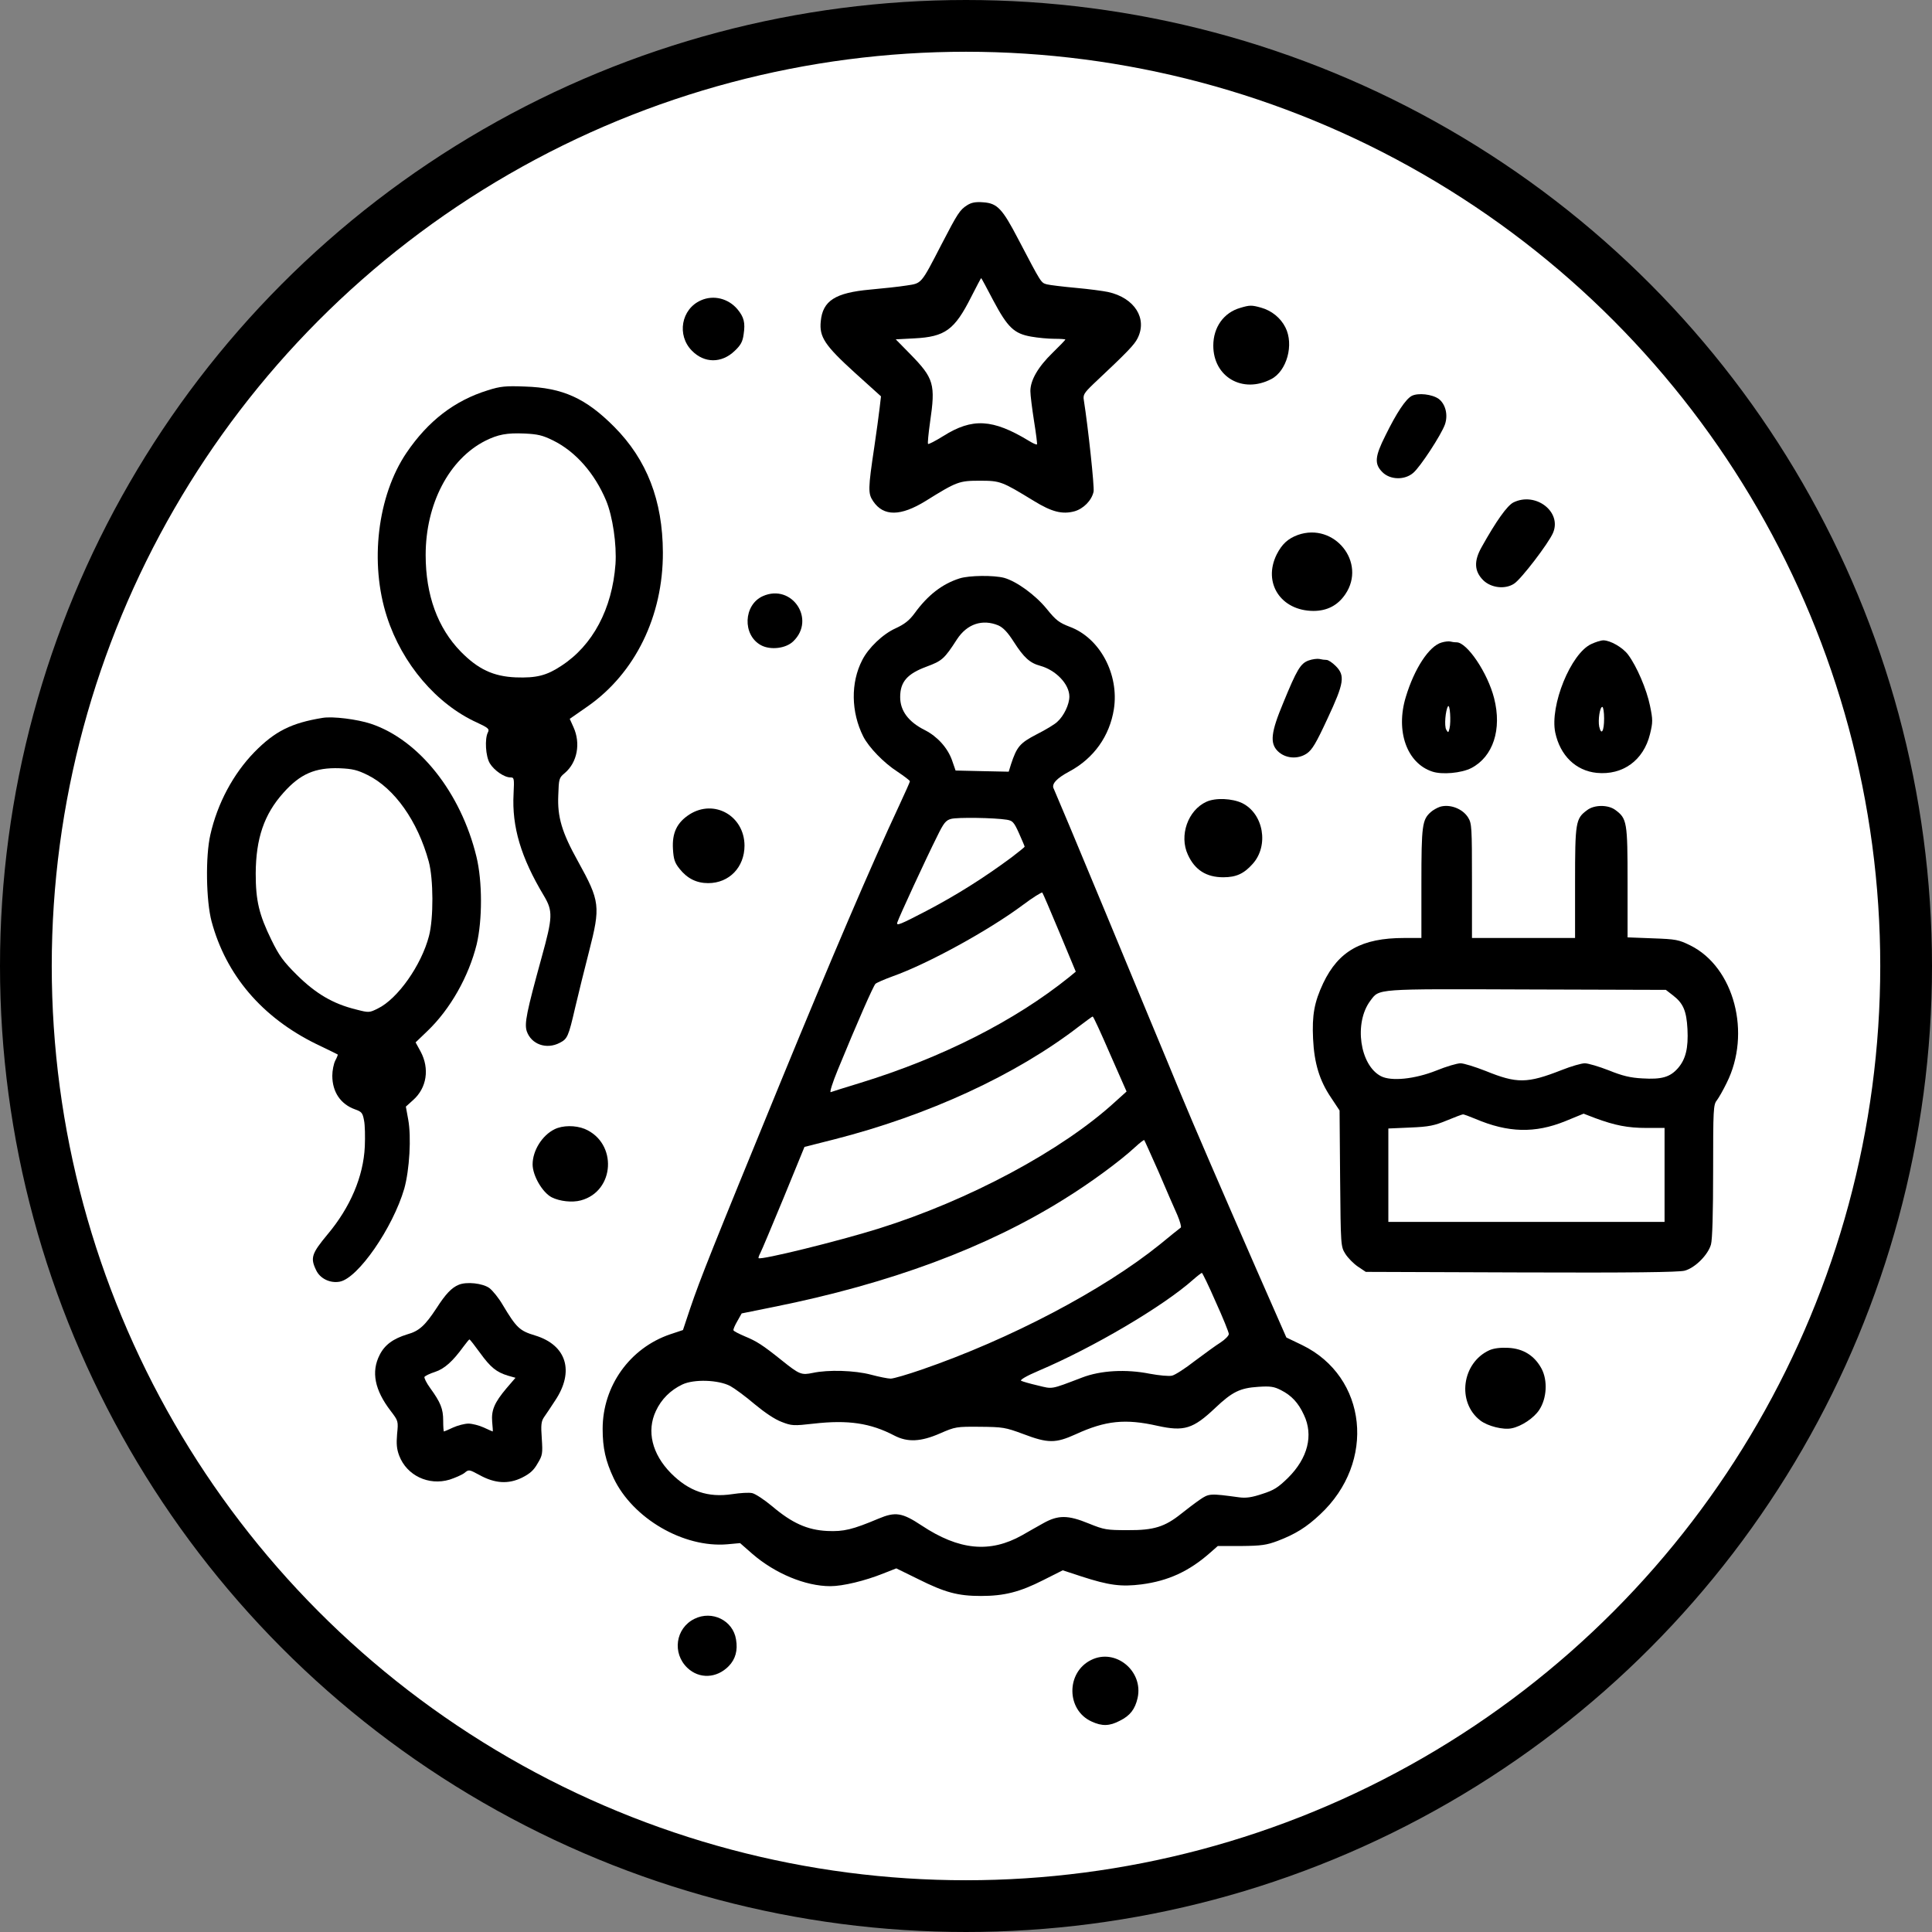
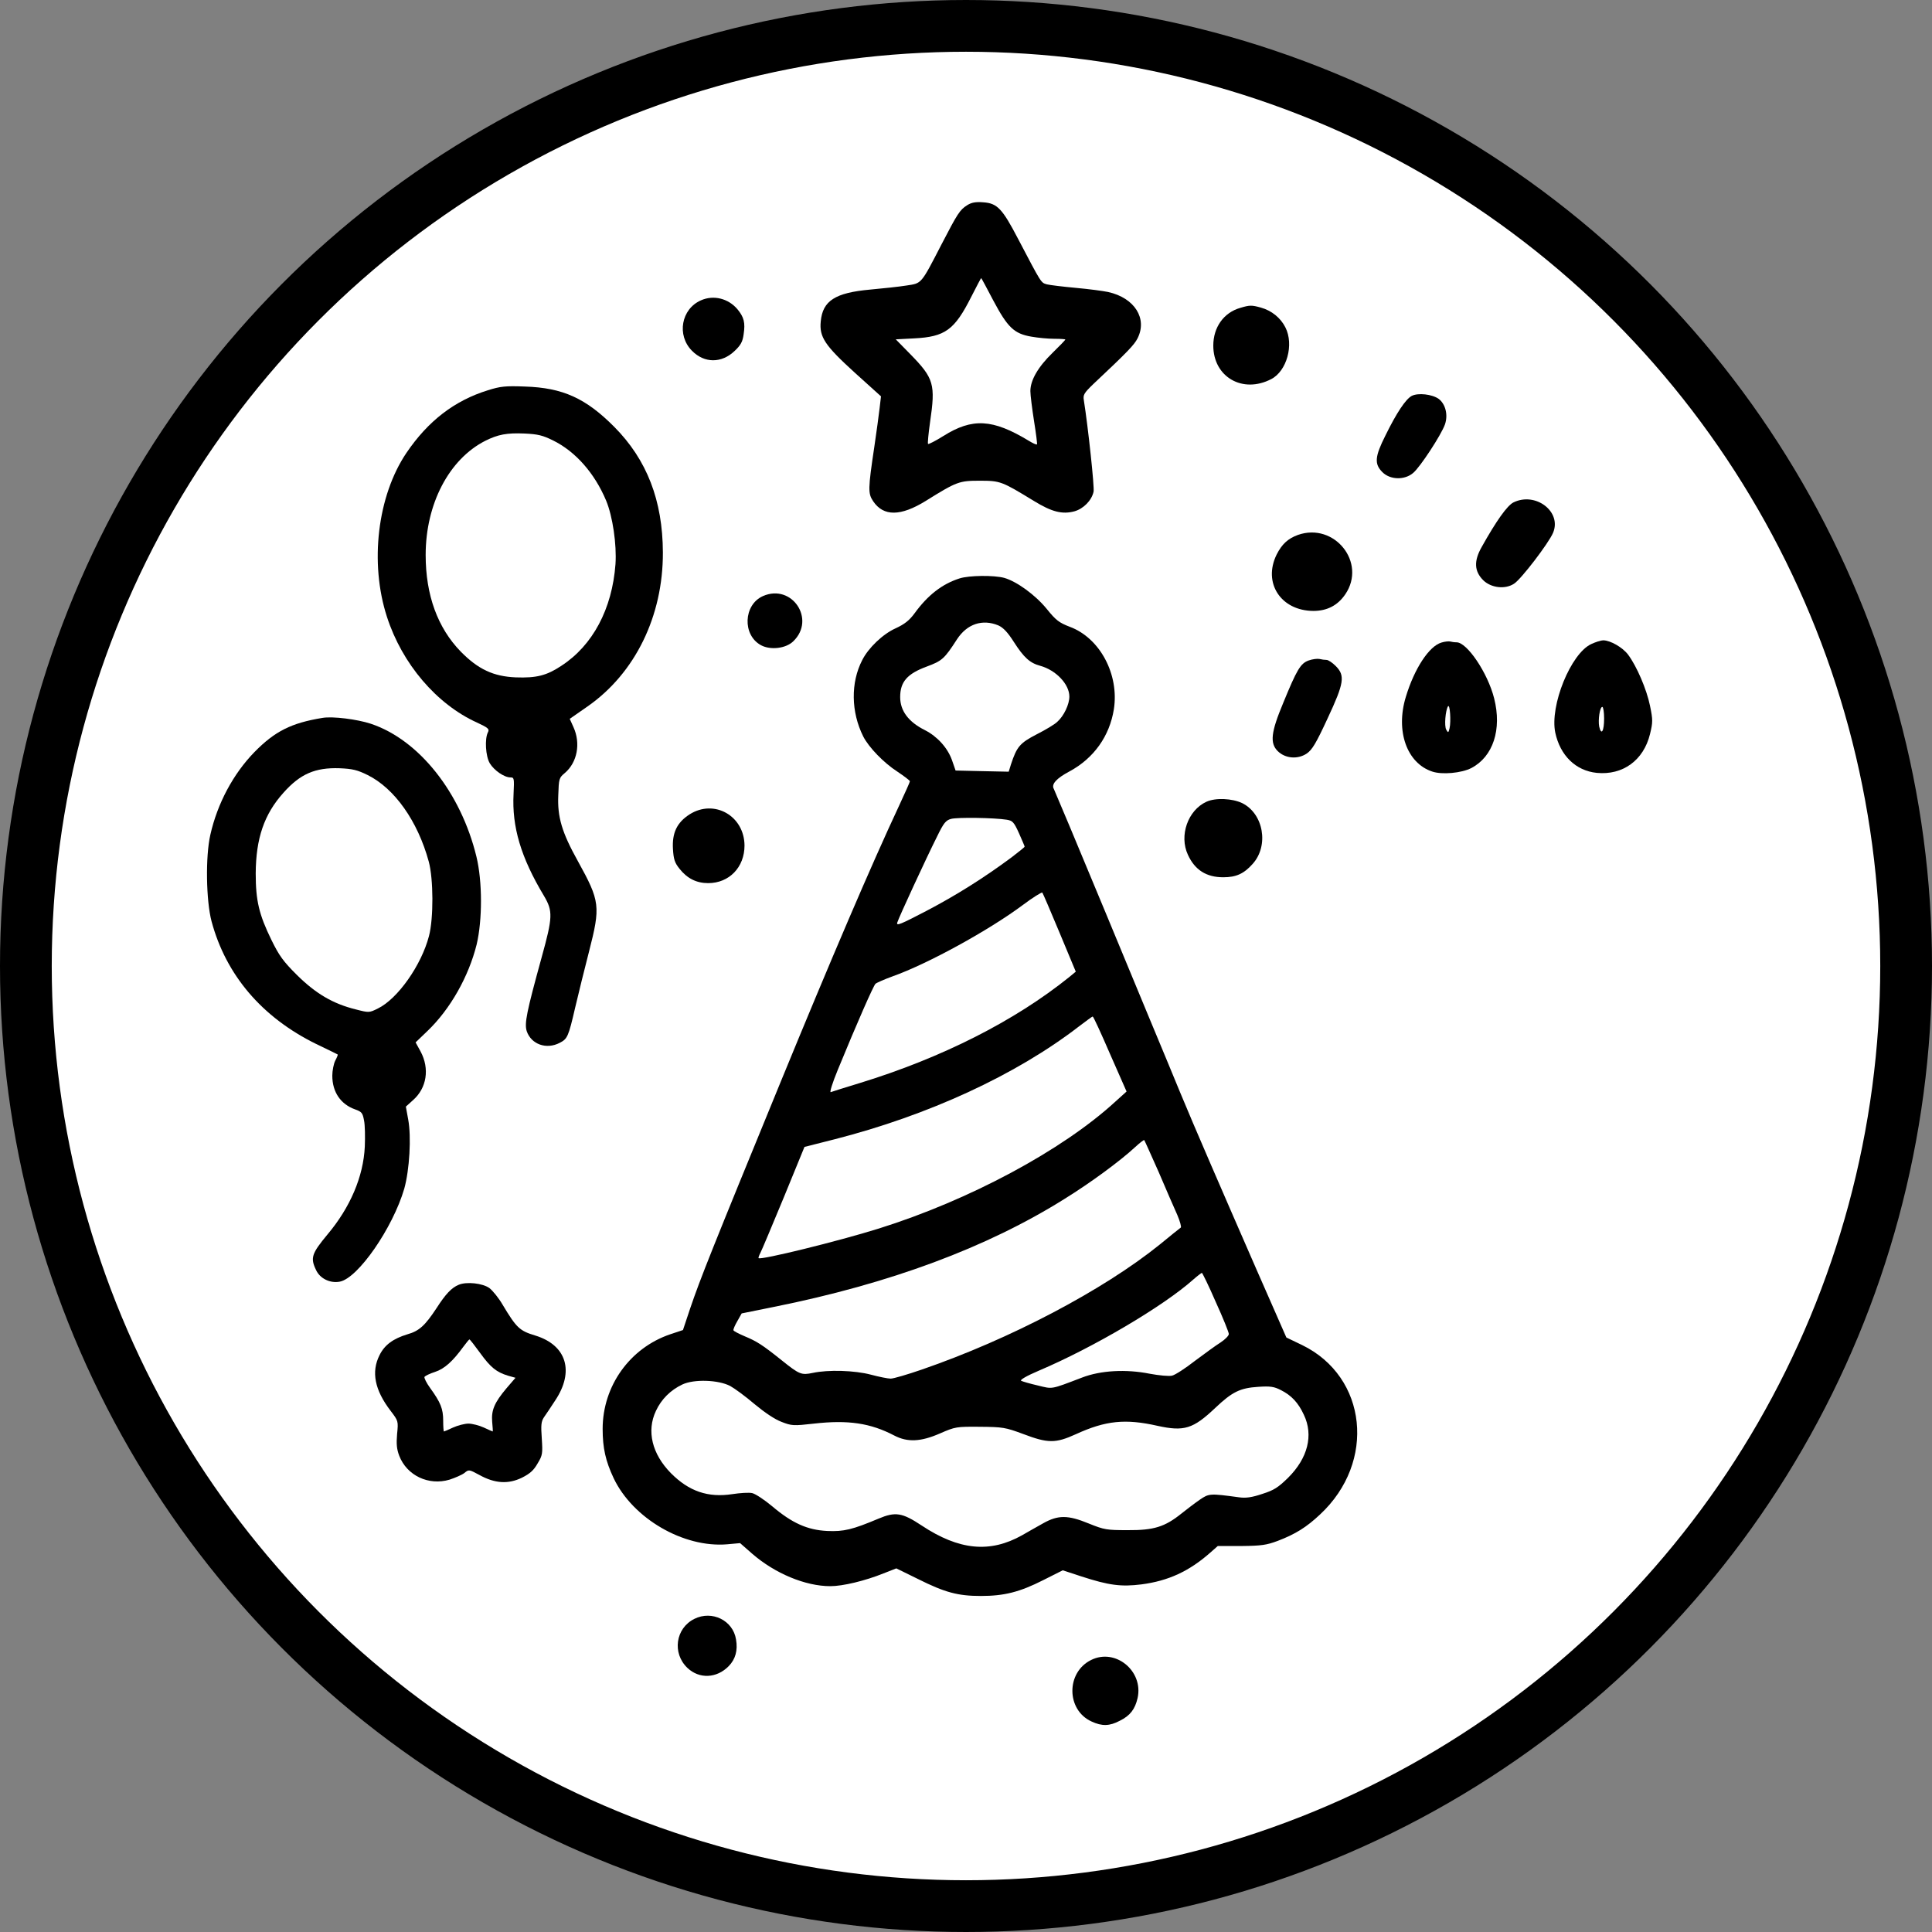
<svg xmlns="http://www.w3.org/2000/svg" width="28" height="28" viewBox="0 0 28 28" fill="none">
  <rect x="0" y="0" width="28" height="28" fill="#808080" stroke="none" />
  <circle cx="14" cy="14" r="13.625" fill="white" stroke="black" stroke-width="0.75" />
  <path d="M14.017 2.974C13.91 3.042 13.879 3.091 13.645 3.542C13.343 4.127 13.36 4.104 13.137 4.138C13.033 4.155 12.796 4.18 12.61 4.197C12.103 4.243 11.923 4.359 11.895 4.657C11.872 4.884 11.954 5.006 12.388 5.401L12.768 5.744L12.748 5.915C12.737 6.011 12.703 6.261 12.672 6.471C12.579 7.092 12.579 7.152 12.655 7.265C12.805 7.487 13.053 7.484 13.416 7.26C13.867 6.979 13.901 6.967 14.2 6.967C14.499 6.967 14.518 6.976 14.984 7.26C15.243 7.419 15.395 7.458 15.573 7.41C15.702 7.373 15.821 7.254 15.849 7.126C15.863 7.061 15.77 6.193 15.708 5.801C15.694 5.724 15.711 5.696 15.84 5.571C16.348 5.094 16.438 4.998 16.486 4.904C16.632 4.617 16.444 4.317 16.06 4.232C15.99 4.217 15.781 4.189 15.592 4.172C15.406 4.155 15.217 4.132 15.172 4.121C15.085 4.095 15.099 4.118 14.755 3.462C14.527 3.025 14.454 2.946 14.251 2.932C14.138 2.923 14.079 2.935 14.017 2.974ZM14.395 4.354C14.603 4.745 14.696 4.836 14.947 4.879C15.043 4.896 15.192 4.91 15.28 4.91C15.367 4.91 15.44 4.915 15.44 4.921C15.44 4.927 15.356 5.015 15.254 5.114C15.046 5.316 14.933 5.509 14.933 5.668C14.933 5.727 14.958 5.923 14.986 6.102C15.015 6.281 15.034 6.434 15.029 6.44C15.02 6.448 14.97 6.425 14.91 6.388C14.386 6.071 14.093 6.054 13.67 6.32C13.557 6.391 13.456 6.442 13.45 6.434C13.442 6.425 13.456 6.283 13.479 6.119C13.56 5.568 13.535 5.483 13.194 5.134L12.982 4.918L13.25 4.904C13.698 4.881 13.834 4.782 14.076 4.302C14.152 4.152 14.217 4.03 14.22 4.03C14.223 4.03 14.302 4.175 14.395 4.354Z" fill="black" />
  <path d="M10.158 4.353C9.873 4.478 9.805 4.858 10.028 5.083C10.208 5.267 10.459 5.267 10.648 5.085C10.735 5.003 10.763 4.952 10.777 4.847C10.803 4.677 10.783 4.597 10.687 4.481C10.555 4.325 10.341 4.271 10.158 4.353Z" fill="black" />
  <path d="M17.978 4.461C17.736 4.529 17.584 4.742 17.584 5.009C17.584 5.463 18.009 5.71 18.424 5.494C18.649 5.378 18.756 4.995 18.629 4.745C18.559 4.606 18.429 4.501 18.274 4.458C18.142 4.421 18.111 4.421 17.978 4.461Z" fill="black" />
  <path d="M7.071 5.656C6.586 5.806 6.203 6.102 5.89 6.564C5.47 7.186 5.354 8.159 5.608 8.94C5.828 9.621 6.327 10.206 6.913 10.472C7.079 10.549 7.096 10.566 7.071 10.614C7.023 10.708 7.037 10.96 7.099 11.063C7.161 11.165 7.307 11.267 7.398 11.267C7.451 11.267 7.454 11.278 7.443 11.505C7.417 11.982 7.55 12.428 7.882 12.981C8.015 13.205 8.012 13.29 7.849 13.878C7.632 14.667 7.598 14.832 7.634 14.945C7.699 15.135 7.919 15.215 8.113 15.113C8.223 15.056 8.238 15.027 8.336 14.602C8.384 14.397 8.474 14.034 8.536 13.793C8.705 13.134 8.697 13.063 8.376 12.482C8.142 12.062 8.077 11.84 8.091 11.525C8.099 11.284 8.102 11.273 8.187 11.202C8.367 11.048 8.418 10.773 8.311 10.538L8.257 10.418L8.517 10.237C9.204 9.757 9.61 8.931 9.607 8.006C9.604 7.254 9.376 6.664 8.903 6.187C8.491 5.772 8.156 5.619 7.606 5.602C7.327 5.591 7.251 5.599 7.071 5.656ZM8.015 6.383C8.342 6.544 8.618 6.859 8.784 7.254C8.88 7.484 8.939 7.892 8.92 8.176C8.872 8.826 8.59 9.354 8.136 9.649C7.922 9.791 7.775 9.828 7.474 9.817C7.15 9.803 6.93 9.7 6.679 9.445C6.343 9.101 6.169 8.625 6.169 8.043C6.169 7.305 6.507 6.655 7.034 6.388C7.217 6.297 7.344 6.272 7.601 6.283C7.795 6.292 7.865 6.309 8.015 6.383Z" fill="black" />
  <path d="M20.459 5.738C20.372 5.786 20.242 5.979 20.079 6.311C19.926 6.615 19.915 6.723 20.034 6.842C20.146 6.956 20.358 6.961 20.482 6.853C20.583 6.768 20.887 6.303 20.941 6.152C20.989 6.013 20.95 5.857 20.851 5.781C20.755 5.713 20.552 5.69 20.459 5.738Z" fill="black" />
  <path d="M21.933 7.282C21.843 7.328 21.685 7.549 21.474 7.927C21.358 8.131 21.366 8.279 21.496 8.409C21.609 8.52 21.812 8.545 21.942 8.46C22.043 8.398 22.446 7.87 22.508 7.722C22.638 7.416 22.254 7.123 21.933 7.282Z" fill="black" />
  <path d="M18.809 7.753C18.663 7.807 18.578 7.887 18.502 8.037C18.299 8.449 18.564 8.852 19.035 8.854C19.232 8.854 19.387 8.775 19.497 8.613C19.81 8.153 19.339 7.566 18.809 7.753Z" fill="black" />
  <path d="M13.906 8.383C13.655 8.463 13.446 8.625 13.255 8.888C13.178 8.993 13.108 9.047 12.978 9.107C12.795 9.189 12.584 9.391 12.496 9.567C12.327 9.893 12.333 10.319 12.511 10.674C12.592 10.832 12.809 11.057 13.007 11.184C13.105 11.25 13.187 11.312 13.187 11.323C13.187 11.335 13.116 11.491 13.032 11.673C12.629 12.533 12.037 13.918 11.315 15.677C10.312 18.123 10.151 18.526 10.002 18.964L9.898 19.276L9.712 19.338C9.128 19.537 8.734 20.087 8.734 20.709C8.734 20.984 8.776 21.174 8.894 21.424C9.171 22.006 9.906 22.435 10.54 22.381L10.726 22.364L10.904 22.52C11.231 22.803 11.671 22.988 12.034 22.988C12.214 22.988 12.536 22.911 12.804 22.803L12.99 22.73L13.308 22.886C13.694 23.079 13.883 23.13 14.216 23.13C14.554 23.13 14.779 23.073 15.12 22.9L15.402 22.758L15.67 22.846C16.073 22.977 16.248 22.999 16.544 22.962C16.933 22.911 17.234 22.772 17.539 22.503L17.649 22.406H17.99C18.283 22.403 18.356 22.392 18.517 22.332C18.776 22.233 18.934 22.134 19.131 21.949C19.948 21.189 19.816 19.954 18.872 19.494L18.643 19.384L18.209 18.396C17.708 17.249 17.296 16.299 17.105 15.836C17.031 15.657 16.823 15.152 16.64 14.715C16.459 14.278 16.186 13.62 16.034 13.253C15.614 12.24 15.298 11.488 15.273 11.434C15.233 11.366 15.309 11.281 15.501 11.179C15.853 10.989 16.081 10.668 16.143 10.279C16.222 9.774 15.941 9.246 15.504 9.084C15.351 9.025 15.304 8.991 15.171 8.826C15.005 8.622 14.734 8.426 14.554 8.375C14.405 8.335 14.046 8.338 13.906 8.383ZM14.469 9.064C14.54 9.096 14.605 9.164 14.695 9.306C14.839 9.53 14.926 9.609 15.075 9.649C15.304 9.712 15.498 9.916 15.498 10.095C15.498 10.208 15.419 10.376 15.323 10.461C15.29 10.495 15.154 10.577 15.025 10.642C14.779 10.77 14.737 10.821 14.652 11.077L14.619 11.184L14.235 11.176L13.849 11.167L13.796 11.014C13.731 10.835 13.584 10.674 13.407 10.583C13.167 10.464 13.046 10.302 13.046 10.103C13.046 9.882 13.147 9.765 13.432 9.66C13.652 9.578 13.686 9.55 13.869 9.266C14.015 9.042 14.238 8.968 14.469 9.064ZM14.591 11.88C14.675 11.894 14.695 11.914 14.768 12.076C14.813 12.178 14.85 12.263 14.85 12.271C14.85 12.277 14.765 12.345 14.661 12.425C14.252 12.728 13.858 12.975 13.429 13.2C13.049 13.398 12.987 13.424 13.004 13.37C13.029 13.29 13.424 12.436 13.579 12.127C13.677 11.925 13.708 11.888 13.784 11.868C13.877 11.843 14.41 11.851 14.591 11.88ZM15.357 13.52L15.591 14.082L15.498 14.159C14.706 14.797 13.649 15.331 12.468 15.694C12.251 15.759 12.057 15.822 12.04 15.828C12.02 15.836 12.065 15.691 12.141 15.507C12.426 14.812 12.657 14.289 12.688 14.258C12.708 14.241 12.818 14.193 12.936 14.15C13.446 13.969 14.331 13.483 14.822 13.117C14.968 13.007 15.098 12.927 15.106 12.936C15.115 12.947 15.227 13.208 15.357 13.52ZM16.087 15.274L16.327 15.819L16.163 15.967C15.394 16.673 14.041 17.397 12.733 17.806C12.144 17.99 11.025 18.265 10.994 18.234C10.989 18.229 11 18.195 11.02 18.158C11.039 18.123 11.191 17.76 11.358 17.357L11.659 16.622L12.093 16.512C13.452 16.165 14.723 15.581 15.639 14.874C15.741 14.797 15.828 14.732 15.836 14.732C15.845 14.729 15.957 14.973 16.087 15.274ZM16.792 16.985C16.899 17.235 17.02 17.516 17.062 17.607C17.102 17.701 17.124 17.783 17.113 17.791C17.099 17.8 16.961 17.911 16.809 18.036C15.986 18.7 14.636 19.409 13.359 19.849C13.153 19.92 12.95 19.98 12.908 19.98C12.868 19.98 12.739 19.954 12.623 19.923C12.386 19.86 12.003 19.849 11.78 19.897C11.614 19.931 11.589 19.923 11.327 19.713C11.05 19.491 10.966 19.438 10.794 19.367C10.709 19.33 10.633 19.293 10.63 19.279C10.625 19.267 10.65 19.208 10.687 19.145L10.749 19.035L11.214 18.941C12.899 18.603 14.303 18.081 15.43 17.374C15.805 17.142 16.234 16.826 16.451 16.625C16.518 16.563 16.578 16.517 16.583 16.523C16.589 16.529 16.682 16.739 16.792 16.985ZM17.62 18.87C17.725 19.1 17.809 19.31 17.809 19.333C17.809 19.358 17.756 19.412 17.691 19.455C17.623 19.497 17.457 19.619 17.316 19.724C17.178 19.832 17.029 19.928 16.986 19.937C16.941 19.948 16.797 19.934 16.662 19.909C16.321 19.841 15.952 19.86 15.681 19.965C15.219 20.141 15.261 20.133 15.039 20.079C14.926 20.053 14.819 20.022 14.799 20.011C14.777 20 14.878 19.94 15.053 19.866C15.842 19.531 16.859 18.932 17.294 18.544C17.353 18.492 17.409 18.45 17.418 18.447C17.426 18.447 17.519 18.637 17.62 18.87ZM10.583 20.087C10.647 20.122 10.805 20.238 10.935 20.349C11.082 20.471 11.228 20.57 11.327 20.607C11.473 20.664 11.499 20.666 11.797 20.632C12.291 20.576 12.615 20.624 12.961 20.805C13.153 20.905 13.345 20.896 13.624 20.774C13.844 20.678 13.861 20.675 14.202 20.678C14.534 20.681 14.568 20.686 14.83 20.783C15.188 20.919 15.298 20.919 15.591 20.786C16.025 20.587 16.31 20.559 16.775 20.664C17.161 20.749 17.291 20.709 17.612 20.405C17.86 20.17 17.973 20.116 18.235 20.099C18.412 20.087 18.466 20.096 18.565 20.147C18.717 20.224 18.816 20.329 18.897 20.505C19.038 20.8 18.954 21.132 18.669 21.416C18.522 21.56 18.463 21.597 18.294 21.651C18.142 21.702 18.057 21.714 17.956 21.7C17.536 21.643 17.522 21.643 17.387 21.736C17.316 21.785 17.198 21.875 17.119 21.938C16.882 22.128 16.721 22.179 16.344 22.176C16.039 22.176 16.005 22.171 15.78 22.08C15.476 21.955 15.335 21.955 15.118 22.077C15.033 22.125 14.895 22.202 14.813 22.25C14.348 22.511 13.9 22.469 13.356 22.108C13.074 21.921 12.976 21.907 12.733 22.009C12.355 22.168 12.229 22.199 11.989 22.188C11.701 22.174 11.479 22.074 11.191 21.83C11.079 21.736 10.949 21.651 10.904 21.64C10.859 21.628 10.726 21.637 10.614 21.654C10.261 21.708 9.985 21.614 9.723 21.35C9.45 21.072 9.368 20.74 9.506 20.448C9.585 20.278 9.717 20.147 9.889 20.065C10.058 19.985 10.411 19.997 10.583 20.087Z" fill="black" />
  <path d="M11.057 8.639C10.775 8.764 10.756 9.203 11.029 9.351C11.167 9.425 11.39 9.399 11.497 9.294C11.827 8.976 11.477 8.454 11.057 8.639Z" fill="black" />
  <path d="M20.892 9.312C20.712 9.363 20.498 9.689 20.374 10.101C20.224 10.594 20.388 11.06 20.757 11.182C20.898 11.23 21.18 11.205 21.324 11.131C21.639 10.966 21.769 10.572 21.654 10.12C21.561 9.752 21.262 9.309 21.11 9.309C21.078 9.309 21.039 9.303 21.017 9.297C20.997 9.292 20.94 9.297 20.892 9.312ZM21.008 10.555C20.991 10.623 20.988 10.623 20.96 10.575C20.929 10.521 20.949 10.296 20.985 10.237C21.014 10.194 21.031 10.458 21.008 10.555Z" fill="black" />
  <path d="M23.062 9.334C22.766 9.47 22.459 10.225 22.54 10.617C22.611 10.949 22.836 11.17 23.141 11.201C23.518 11.238 23.82 11.02 23.913 10.639C23.955 10.466 23.955 10.432 23.913 10.228C23.865 9.992 23.721 9.655 23.595 9.487C23.516 9.382 23.338 9.28 23.234 9.28C23.203 9.28 23.124 9.305 23.062 9.334ZM23.248 10.412C23.248 10.597 23.208 10.665 23.177 10.531C23.158 10.435 23.186 10.245 23.222 10.245C23.236 10.245 23.248 10.322 23.248 10.412Z" fill="black" />
  <path d="M18.966 9.572C18.848 9.615 18.797 9.7 18.597 10.188C18.419 10.614 18.402 10.77 18.518 10.886C18.628 10.994 18.808 11.008 18.938 10.921C19.017 10.867 19.073 10.773 19.239 10.415C19.482 9.896 19.496 9.791 19.358 9.652C19.31 9.604 19.251 9.564 19.225 9.564C19.2 9.564 19.152 9.558 19.121 9.55C19.09 9.544 19.019 9.553 18.966 9.572Z" fill="black" />
  <path d="M4.675 10.404C4.222 10.478 3.985 10.597 3.689 10.898C3.379 11.216 3.151 11.645 3.049 12.096C2.976 12.411 2.987 13.055 3.066 13.353C3.275 14.131 3.796 14.744 4.582 15.13C4.749 15.209 4.89 15.28 4.895 15.283C4.898 15.286 4.884 15.325 4.859 15.371C4.836 15.416 4.816 15.516 4.816 15.589C4.816 15.828 4.938 16.004 5.146 16.078C5.242 16.112 5.256 16.129 5.276 16.239C5.29 16.305 5.293 16.475 5.287 16.617C5.267 17.051 5.076 17.499 4.746 17.891C4.518 18.166 4.495 18.229 4.58 18.405C4.636 18.53 4.785 18.601 4.923 18.575C5.188 18.527 5.693 17.795 5.859 17.227C5.935 16.954 5.963 16.478 5.916 16.225L5.882 16.038L5.986 15.944C6.186 15.768 6.228 15.487 6.096 15.24L6.023 15.107L6.195 14.942C6.527 14.624 6.792 14.153 6.908 13.688C6.992 13.333 6.992 12.774 6.905 12.416C6.679 11.486 6.073 10.722 5.374 10.489C5.177 10.424 4.822 10.379 4.675 10.404ZM5.329 11.233C5.718 11.426 6.054 11.9 6.214 12.487C6.282 12.737 6.285 13.31 6.217 13.566C6.107 13.989 5.763 14.477 5.476 14.616C5.352 14.678 5.346 14.678 5.16 14.63C4.825 14.548 4.577 14.4 4.306 14.133C4.103 13.932 4.044 13.847 3.934 13.623C3.754 13.254 3.706 13.055 3.706 12.658C3.709 12.152 3.827 11.801 4.109 11.488C4.351 11.216 4.568 11.122 4.921 11.134C5.109 11.142 5.18 11.159 5.329 11.233Z" fill="black" />
  <path d="M17.486 11.619C17.216 11.741 17.086 12.11 17.216 12.388C17.317 12.609 17.484 12.714 17.729 12.714C17.915 12.714 18.027 12.663 18.154 12.521C18.394 12.255 18.312 11.792 18.002 11.639C17.858 11.571 17.619 11.559 17.486 11.619Z" fill="black" />
-   <path d="M20.871 11.692C20.829 11.706 20.767 11.741 20.736 11.769C20.612 11.88 20.6 11.959 20.6 12.799V13.594H20.35C19.735 13.594 19.4 13.781 19.177 14.249C19.047 14.525 19.014 14.712 19.03 15.055C19.047 15.41 19.123 15.66 19.29 15.907L19.414 16.094L19.422 17.079C19.431 18.058 19.431 18.064 19.498 18.172C19.535 18.231 19.617 18.314 19.679 18.356L19.794 18.433L22.044 18.441C23.644 18.447 24.329 18.438 24.414 18.416C24.566 18.376 24.755 18.186 24.797 18.035C24.817 17.962 24.828 17.578 24.828 16.968C24.828 16.08 24.831 16.009 24.882 15.947C24.91 15.91 24.975 15.796 25.023 15.697C25.386 14.976 25.133 14.017 24.498 13.702C24.329 13.619 24.293 13.611 23.952 13.599L23.588 13.585V12.788C23.588 11.911 23.58 11.863 23.41 11.738C23.306 11.661 23.106 11.661 23.002 11.741C22.835 11.863 22.827 11.914 22.827 12.791V13.594H22.08H21.333V12.768C21.333 11.987 21.33 11.934 21.277 11.848C21.198 11.721 21.015 11.65 20.871 11.692ZM24.245 14.425C24.394 14.539 24.442 14.649 24.456 14.914C24.47 15.189 24.431 15.351 24.318 15.481C24.203 15.612 24.081 15.646 23.802 15.629C23.628 15.62 23.512 15.592 23.315 15.512C23.171 15.456 23.016 15.41 22.968 15.41C22.92 15.41 22.771 15.453 22.635 15.507C22.131 15.705 21.984 15.705 21.531 15.521C21.378 15.461 21.215 15.41 21.167 15.41C21.119 15.41 20.961 15.456 20.817 15.515C20.502 15.64 20.164 15.674 20.014 15.597C19.707 15.438 19.62 14.825 19.859 14.505C19.994 14.326 19.907 14.332 22.125 14.34L24.143 14.346L24.245 14.425ZM21.384 16.216C21.858 16.418 22.247 16.426 22.683 16.25L22.951 16.14L23.12 16.205C23.405 16.31 23.588 16.347 23.864 16.347H24.124V17.028V17.709H22.122H20.121V17.031V16.355L20.44 16.341C20.71 16.33 20.787 16.313 20.967 16.239C21.082 16.191 21.189 16.151 21.201 16.151C21.212 16.148 21.294 16.179 21.384 16.216Z" fill="black" />
  <path d="M9.993 11.803C9.809 11.922 9.739 12.073 9.753 12.305C9.762 12.453 9.778 12.504 9.849 12.592C9.959 12.731 10.094 12.799 10.263 12.799C10.568 12.799 10.79 12.569 10.79 12.254C10.787 11.823 10.351 11.576 9.993 11.803Z" fill="black" />
-   <path d="M8.035 16.367C7.857 16.455 7.719 16.676 7.719 16.875C7.719 17.037 7.86 17.281 7.995 17.352C8.113 17.411 8.294 17.431 8.418 17.397C8.914 17.264 8.951 16.563 8.474 16.361C8.339 16.307 8.153 16.307 8.035 16.367Z" fill="black" />
  <path d="M6.648 18.62C6.544 18.663 6.459 18.753 6.327 18.958C6.161 19.21 6.076 19.29 5.904 19.338C5.698 19.401 5.574 19.491 5.501 19.639C5.377 19.883 5.431 20.147 5.662 20.448C5.772 20.593 5.774 20.595 5.755 20.783C5.743 20.925 5.749 21.001 5.786 21.098C5.896 21.384 6.211 21.535 6.516 21.444C6.595 21.418 6.693 21.376 6.73 21.348C6.795 21.294 6.798 21.296 6.947 21.376C7.172 21.501 7.367 21.512 7.564 21.416C7.683 21.356 7.736 21.308 7.792 21.208C7.863 21.092 7.866 21.064 7.852 20.848C7.838 20.655 7.843 20.601 7.883 20.541C7.908 20.505 7.984 20.394 8.046 20.297C8.328 19.875 8.212 19.494 7.756 19.355C7.53 19.287 7.485 19.244 7.285 18.91C7.229 18.813 7.141 18.705 7.093 18.668C6.995 18.597 6.761 18.572 6.648 18.62ZM6.958 19.608C7.11 19.818 7.195 19.886 7.361 19.937L7.471 19.968L7.341 20.119C7.164 20.329 7.119 20.439 7.133 20.607C7.141 20.683 7.144 20.746 7.141 20.746C7.136 20.746 7.079 20.72 7.012 20.689C6.944 20.658 6.843 20.632 6.789 20.632C6.736 20.632 6.634 20.658 6.566 20.689C6.499 20.72 6.44 20.746 6.434 20.746C6.428 20.746 6.423 20.675 6.423 20.59C6.423 20.417 6.386 20.326 6.234 20.116C6.18 20.042 6.144 19.968 6.152 19.954C6.163 19.94 6.231 19.906 6.304 19.883C6.442 19.838 6.561 19.73 6.716 19.517C6.758 19.46 6.798 19.412 6.803 19.412C6.812 19.412 6.879 19.5 6.958 19.608Z" fill="black" />
-   <path d="M21.586 19.568C21.186 19.75 21.11 20.323 21.454 20.587C21.561 20.669 21.786 20.726 21.908 20.7C22.051 20.672 22.232 20.55 22.308 20.433C22.418 20.266 22.432 20.008 22.342 19.837C22.24 19.647 22.077 19.545 21.86 19.534C21.744 19.528 21.651 19.54 21.586 19.568Z" fill="black" />
  <path d="M10.063 23.462C9.79 23.598 9.739 23.959 9.962 24.172C10.134 24.336 10.388 24.325 10.562 24.146C10.658 24.047 10.695 23.919 10.667 23.76C10.624 23.485 10.32 23.334 10.063 23.462Z" fill="black" />
  <path d="M15.813 24.058C15.449 24.237 15.452 24.782 15.819 24.949C15.971 25.02 16.081 25.017 16.23 24.938C16.38 24.864 16.45 24.77 16.487 24.609C16.574 24.217 16.165 23.882 15.813 24.058Z" fill="black" />
</svg>